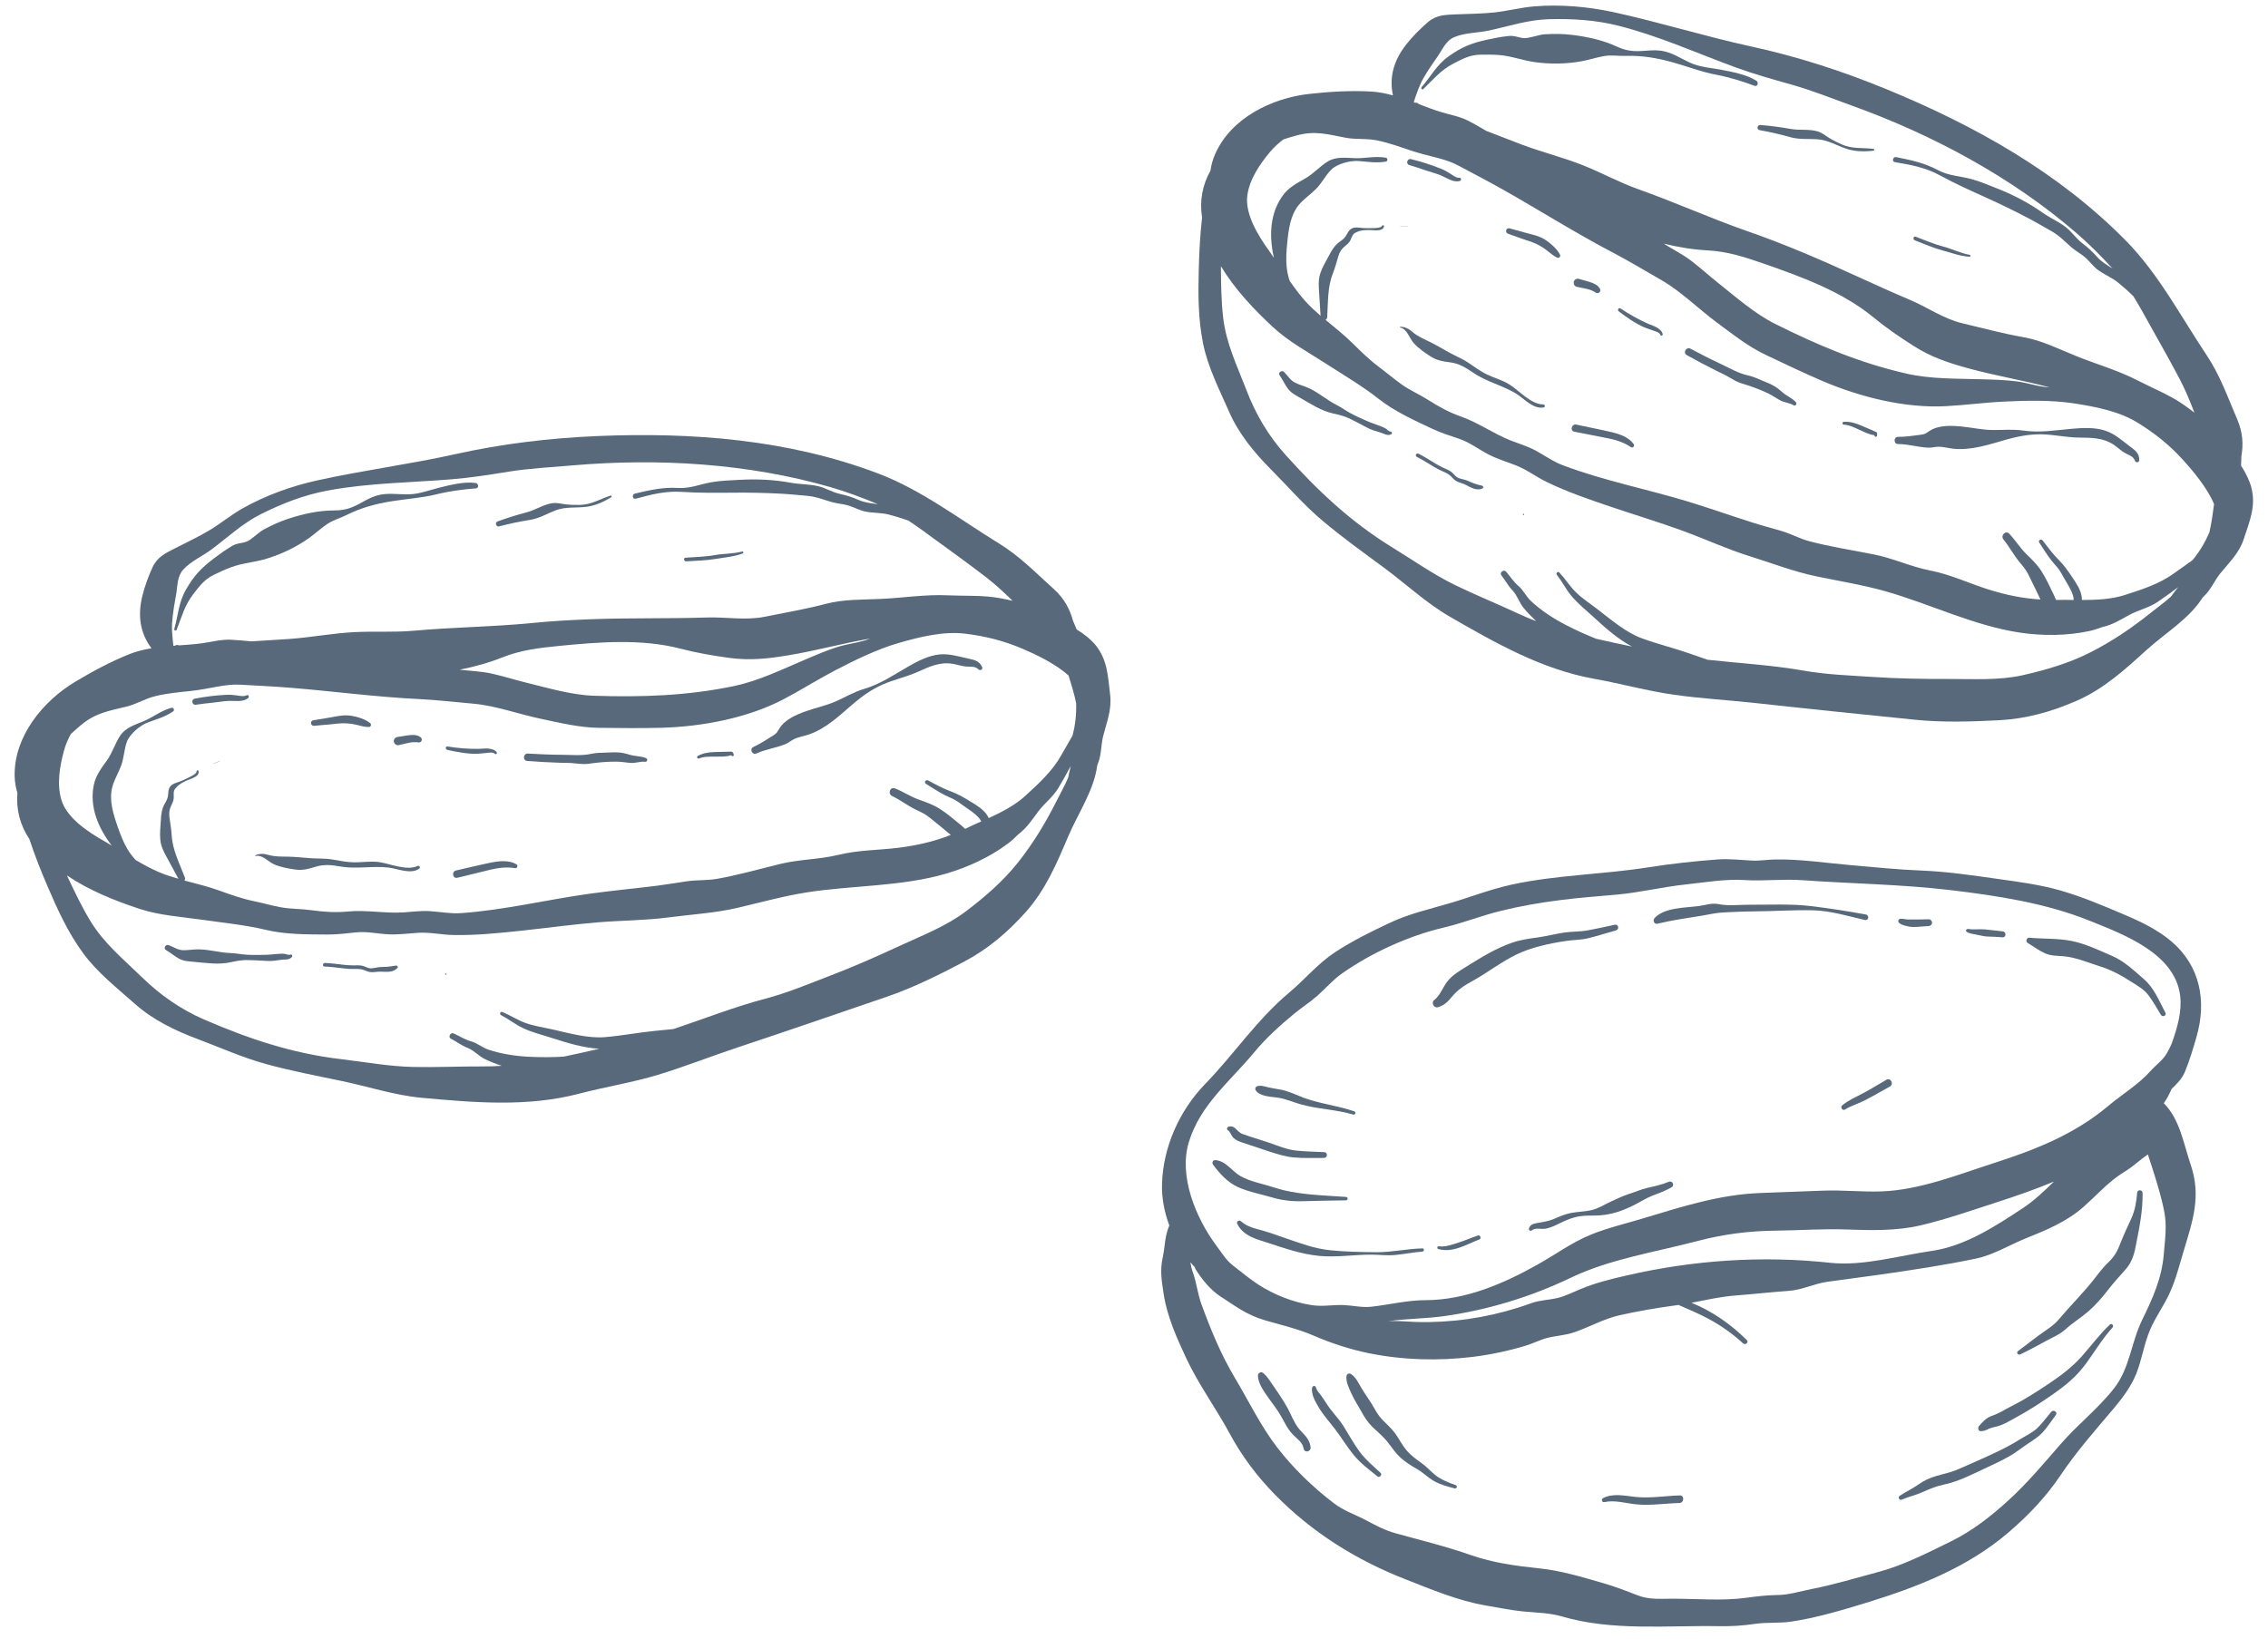
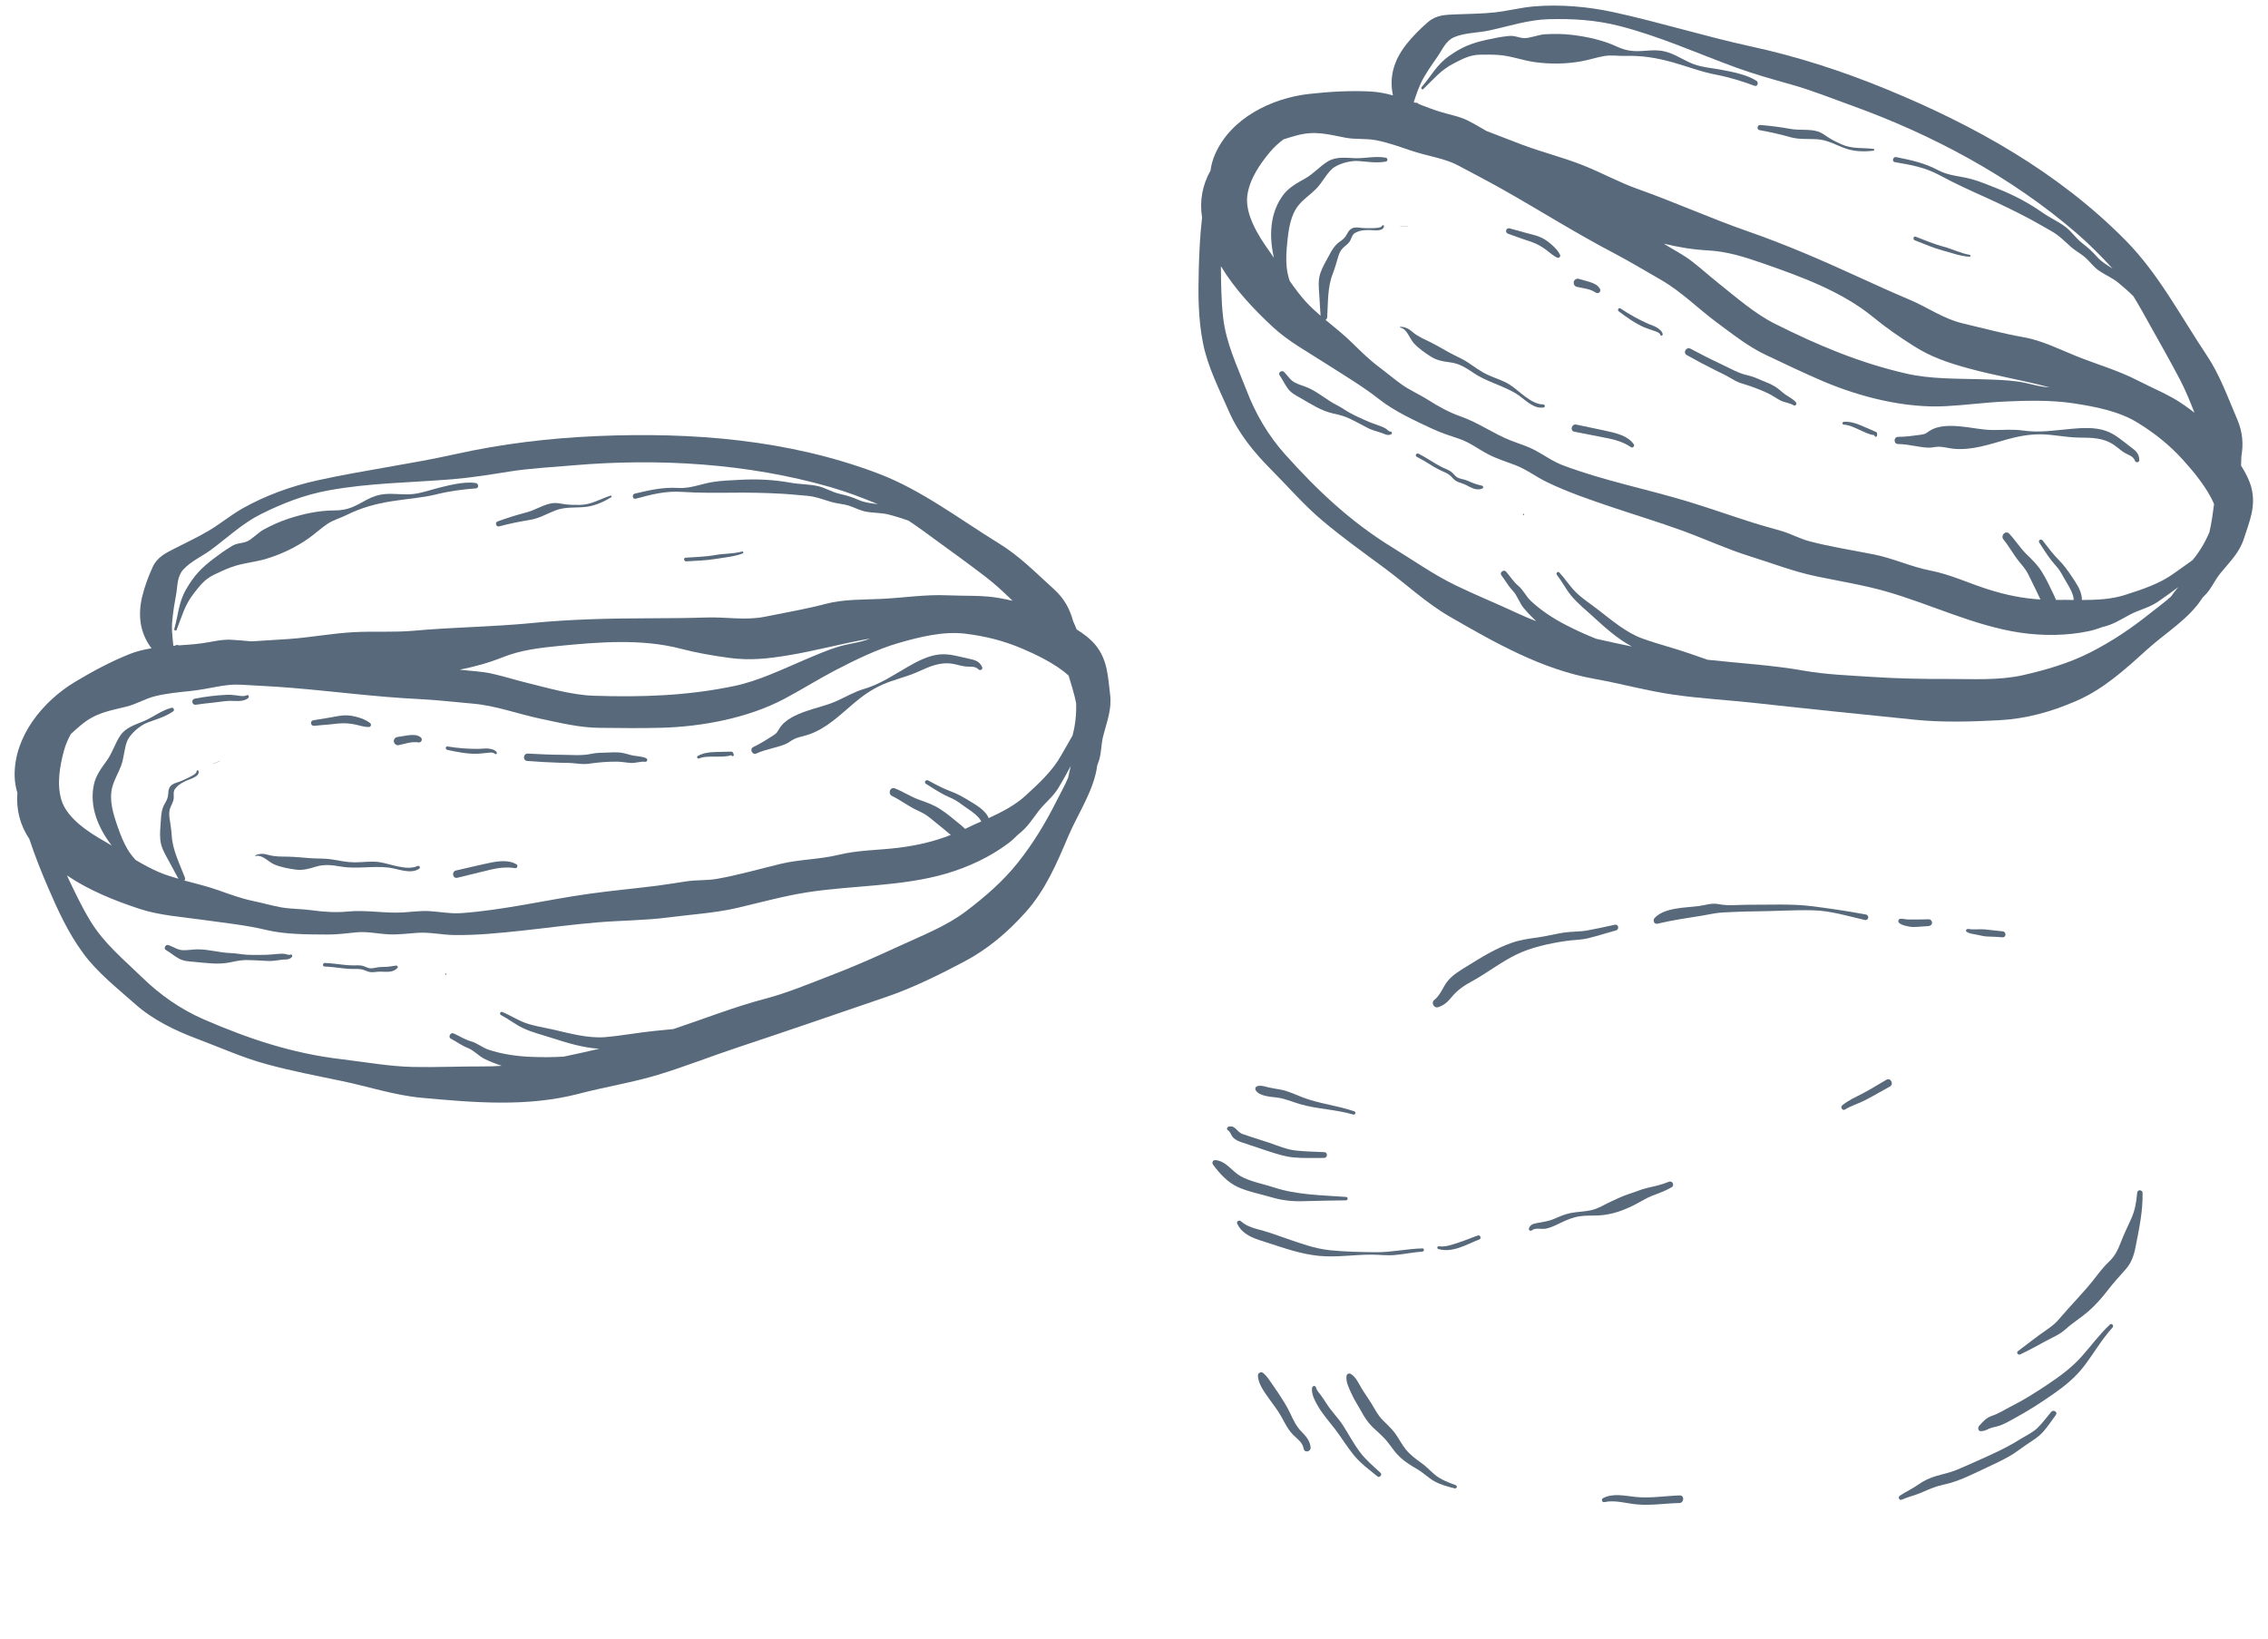
<svg xmlns="http://www.w3.org/2000/svg" width="148" height="107" viewBox="0 0 148 107" fill="none">
-   <path d="M96.973 104.79C95.177 104.488 93.424 103.747 91.731 103.084C88.503 101.823 85.628 100.027 83.193 97.545C82.035 96.363 81.036 95.034 80.251 93.579C79.358 91.921 78.228 90.387 77.427 88.686C76.801 87.357 76.158 85.918 75.936 84.458C75.805 83.582 75.686 82.936 75.873 82.079C76.035 81.337 75.992 80.715 76.301 79.993C76.301 79.989 76.305 79.989 76.305 79.985C75.976 79.101 75.797 78.169 75.829 77.253C75.904 74.858 76.963 72.482 78.641 70.753C80.532 68.806 82.011 66.562 84.117 64.793C85.136 63.941 85.977 62.91 87.087 62.172C88.237 61.411 89.502 60.788 90.751 60.205C91.961 59.642 93.238 59.349 94.507 58.98C95.903 58.575 97.231 58.044 98.659 57.734C101.589 57.1 104.567 57.08 107.514 56.616C109.017 56.378 110.535 56.212 112.05 56.097C112.82 56.037 113.545 56.129 114.307 56.168C114.83 56.196 115.326 56.105 115.845 56.097C117.479 56.065 119.212 56.331 120.842 56.474C122.357 56.604 123.864 56.759 125.382 56.819C127.06 56.886 128.686 57.128 130.347 57.362C131.719 57.556 133.099 57.734 134.436 58.115C135.879 58.532 137.228 59.103 138.604 59.69C139.706 60.157 140.808 60.681 141.724 61.466C143.572 63.056 143.997 65.329 143.35 67.617C143.132 68.382 142.886 69.215 142.581 69.948C142.379 70.436 142.058 70.726 141.709 71.075C141.562 71.412 141.411 71.701 141.201 72.007C142.244 73.041 142.49 74.644 142.954 76.012C143.66 78.094 143.085 79.676 142.482 81.698C142.204 82.626 141.966 83.582 141.55 84.466C141.181 85.251 140.658 85.973 140.313 86.774C139.904 87.714 139.773 88.757 139.385 89.705C139.048 90.522 138.5 91.251 137.933 91.925C136.708 93.377 135.507 94.729 134.448 96.307C133.5 97.715 132.358 98.913 131.069 100.015C128.404 102.307 125.105 103.592 121.794 104.607C120.2 105.095 118.534 105.595 116.88 105.84C116.103 105.955 115.306 105.872 114.521 105.987C113.756 106.102 113.002 106.15 112.225 106.138C108.814 106.074 105.238 106.475 101.93 105.503C101.113 105.265 100.261 105.258 99.42 105.178C98.603 105.103 97.79 104.924 96.973 104.79ZM106.142 83.249C110.492 82.242 115.021 81.94 119.426 82.42C121.572 82.654 123.939 81.948 126.065 81.643C128.23 81.333 130.216 80.033 132.017 78.843C132.735 78.367 133.389 77.749 134.035 77.118C132.822 77.626 131.565 78.062 130.276 78.478C128.658 79.002 127.004 79.581 125.347 79.973C123.784 80.342 122.123 80.306 120.529 80.247C118.978 80.187 117.447 80.306 115.901 80.322C114.14 80.338 112.487 80.548 110.781 80.996C108.049 81.718 105.047 82.17 102.493 83.4C99.9 84.645 97.049 85.513 94.201 85.906C93.008 86.068 91.79 86.064 90.585 86.231C90.839 86.219 91.093 86.211 91.35 86.227C92.004 86.27 92.619 86.302 93.269 86.29C95.546 86.251 97.763 85.842 99.908 85.061C100.475 84.855 101.042 84.855 101.625 84.72C102.125 84.601 102.593 84.367 103.064 84.169C104.084 83.733 105.071 83.495 106.142 83.249ZM79.382 81.31C79.739 81.785 80.009 82.257 80.485 82.618C81.024 83.027 81.54 83.471 82.111 83.84C83.153 84.51 84.367 84.994 85.596 85.184C86.314 85.295 86.992 85.148 87.706 85.18C88.32 85.208 88.872 85.355 89.494 85.287C90.656 85.156 91.85 84.859 93.024 84.859C95.629 84.855 98.088 83.796 100.34 82.535C101.514 81.877 102.577 81.084 103.83 80.576C104.908 80.14 106.039 79.878 107.153 79.541C109.715 78.772 112.189 77.963 114.89 77.864C116.234 77.812 117.574 77.768 118.919 77.713C120.211 77.657 121.504 77.808 122.797 77.76C125.295 77.665 127.782 76.662 130.145 75.901C132.826 75.04 135.384 74.025 137.557 72.197C138.477 71.42 139.555 70.781 140.344 69.893C140.701 69.488 141.122 69.219 141.403 68.739C141.518 68.545 141.613 68.338 141.709 68.128C142.073 67.113 142.395 66.026 142.268 64.984C141.927 62.224 138.588 60.994 136.367 60.098C133.48 58.936 130.316 58.456 127.238 58.091C124.054 57.715 120.822 57.679 117.622 57.449C116.357 57.358 115.136 57.516 113.878 57.441C112.566 57.358 111.305 57.588 110 57.727C108.509 57.885 107.054 58.246 105.555 58.385C104.321 58.5 103.088 58.583 101.859 58.742C100.534 58.908 99.214 59.134 97.917 59.456C96.648 59.769 95.439 60.253 94.174 60.55C91.925 61.078 89.486 62.192 87.591 63.524C86.972 63.956 86.504 64.519 85.941 65.011C85.461 65.428 84.922 65.777 84.43 66.181C83.487 66.962 82.618 67.748 81.833 68.695C80.263 70.591 78.331 72.09 77.582 74.532C76.892 76.761 78.046 79.521 79.382 81.31ZM91.104 100.083C92.75 100.539 94.38 100.935 95.994 101.502C97.421 102.002 98.94 102.208 100.439 102.363C101.879 102.513 103.247 102.934 104.623 103.33C105.392 103.552 106.122 103.834 106.863 104.123C107.597 104.409 108.299 104.349 109.076 104.345C110.698 104.338 112.399 104.504 114.005 104.278C114.668 104.187 115.318 104.112 115.988 104.104C116.769 104.096 117.447 103.862 118.209 103.715C119.696 103.425 121.108 102.989 122.571 102.601C124.197 102.168 125.839 101.328 127.345 100.586C128.729 99.904 129.939 98.952 131.073 97.913C132.318 96.775 133.365 95.522 134.468 94.253C135.57 92.98 136.926 91.933 137.961 90.605C138.984 89.292 139.068 87.623 139.781 86.163C140.467 84.764 141.078 83.419 141.201 81.841C141.28 80.854 141.419 80.013 141.221 79.025C141.074 78.288 140.86 77.562 140.642 76.844C140.491 76.345 140.321 75.849 140.162 75.349C139.647 75.694 139.191 76.147 138.627 76.484C137.62 77.09 136.815 78.022 135.931 78.796C134.84 79.751 133.512 80.294 132.183 80.83C131.152 81.246 130.078 81.904 128.991 82.135C126.866 82.583 124.72 82.9 122.559 83.209C121.445 83.368 120.346 83.503 119.236 83.661C118.363 83.788 117.598 84.193 116.73 84.252C115.568 84.335 114.398 84.466 113.232 84.557C112.268 84.629 111.325 84.851 110.373 85.029C111.729 85.569 112.974 86.453 113.989 87.464C114.14 87.615 113.894 87.817 113.744 87.678C113.062 87.048 112.304 86.516 111.487 86.076C110.853 85.735 110.187 85.458 109.528 85.168C109.481 85.176 109.437 85.184 109.389 85.192C108.128 85.362 106.911 85.569 105.674 85.846C104.643 86.08 103.715 86.62 102.715 86.96C102.144 87.155 101.569 87.175 100.994 87.317C100.515 87.436 100.051 87.682 99.575 87.825C98.437 88.17 97.299 88.412 96.117 88.559C93.864 88.836 91.537 88.773 89.304 88.317C88.106 88.071 86.873 87.67 85.755 87.187C84.708 86.731 83.629 86.489 82.539 86.171C81.357 85.822 80.659 85.275 79.648 84.621C78.998 84.201 78.411 83.483 78.01 82.825C77.986 82.789 77.978 82.753 77.971 82.713C77.871 82.602 77.772 82.499 77.677 82.384C77.717 82.626 77.772 82.86 77.847 83.066C78.089 83.74 78.153 84.446 78.395 85.109C79.009 86.786 79.656 88.372 80.576 89.919C81.48 91.43 82.261 93.067 83.34 94.467C84.395 95.835 85.652 97.049 87.024 98.1C87.69 98.611 88.4 98.833 89.129 99.218C89.796 99.571 90.371 99.884 91.104 100.083Z" fill="#57697A" />
-   <path d="M132.313 61.538C132.69 61.768 133.035 62.034 133.44 62.216C133.824 62.391 134.221 62.379 134.629 62.41C135.462 62.474 136.267 62.835 137.06 63.081C137.849 63.326 138.5 63.707 139.194 64.151C139.566 64.389 139.911 64.583 140.185 64.94C140.498 65.345 140.744 65.805 141.014 66.241C141.121 66.415 141.406 66.285 141.303 66.094C140.911 65.357 140.57 64.488 139.927 63.929C139.285 63.374 138.626 62.736 137.837 62.395C136.969 62.022 136.1 61.597 135.165 61.411C134.272 61.236 133.325 61.284 132.42 61.205C132.25 61.189 132.163 61.447 132.313 61.538Z" fill="#57697A" />
  <path d="M128.852 60.978C129.034 61.014 129.212 61.054 129.395 61.089C129.597 61.133 129.811 61.129 130.017 61.137C130.236 61.145 130.454 61.157 130.672 61.176C130.926 61.2 130.937 60.82 130.692 60.788C130.489 60.76 130.283 60.74 130.081 60.721C129.887 60.701 129.688 60.673 129.494 60.657C129.312 60.645 129.125 60.653 128.943 60.657C128.848 60.661 128.752 60.661 128.661 60.657C128.574 60.653 128.483 60.625 128.396 60.633C128.32 60.637 128.253 60.728 128.316 60.796C128.451 60.919 128.685 60.947 128.852 60.978Z" fill="#57697A" />
  <path d="M124.87 60.503C125.195 60.499 125.52 60.459 125.845 60.443C125.964 60.435 126.072 60.36 126.079 60.233C126.083 60.118 125.988 59.999 125.869 59.999C125.556 59.999 125.243 60.023 124.925 60.015C124.779 60.011 124.632 60.015 124.481 60.011C124.323 60.007 124.152 59.948 123.994 59.971C123.883 59.987 123.839 60.138 123.91 60.217C124.021 60.34 124.216 60.388 124.37 60.431C124.537 60.475 124.699 60.503 124.87 60.503Z" fill="#57697A" />
  <path d="M111.078 59.761C111.566 59.682 111.99 59.571 112.486 59.551C113.136 59.523 113.787 59.488 114.437 59.484C115.718 59.476 117.011 59.385 118.292 59.412C119.449 59.44 120.56 59.785 121.682 60.043C121.94 60.102 122.011 59.737 121.749 59.686C120.596 59.472 119.465 59.301 118.307 59.154C116.927 58.976 115.492 59.059 114.104 59.051C113.469 59.047 112.807 59.139 112.181 59.016C111.673 58.916 111.348 59.071 110.84 59.139C109.968 59.25 108.612 59.23 107.973 59.916C107.838 60.063 107.934 60.34 108.16 60.289C109.127 60.055 110.095 59.92 111.078 59.761Z" fill="#57697A" />
  <path d="M94.74 65.063C95.081 64.642 95.537 64.325 96.009 64.071C97.008 63.528 97.909 62.814 98.932 62.311C99.907 61.831 101.085 61.581 102.156 61.419C102.651 61.343 103.151 61.355 103.639 61.236C104.249 61.085 104.852 60.895 105.455 60.724C105.685 60.657 105.618 60.304 105.376 60.356C104.789 60.483 104.198 60.617 103.607 60.724C103.092 60.82 102.556 60.792 102.037 60.871C101.47 60.959 100.918 61.105 100.351 61.184C99.768 61.264 99.217 61.339 98.658 61.533C97.599 61.898 96.651 62.493 95.704 63.08C95.244 63.366 94.764 63.643 94.431 64.079C94.153 64.444 93.963 64.995 93.59 65.269C93.372 65.432 93.57 65.812 93.828 65.741C94.237 65.622 94.482 65.38 94.74 65.063Z" fill="#57697A" />
  <path d="M99.772 80.176C99.737 80.287 99.872 80.378 99.963 80.303C100.177 80.116 100.585 80.239 100.843 80.196C101.2 80.136 101.537 79.958 101.858 79.803C102.255 79.613 102.651 79.45 103.088 79.383C103.528 79.315 103.976 79.355 104.416 79.323C105.257 79.26 105.998 78.982 106.74 78.597C107.109 78.407 107.446 78.185 107.838 78.034C108.263 77.876 108.679 77.721 109.076 77.495C109.302 77.364 109.135 77.031 108.893 77.134C108.449 77.321 107.985 77.42 107.517 77.527C107.101 77.622 106.716 77.796 106.312 77.923C105.915 78.046 105.538 78.237 105.158 78.407C104.71 78.609 104.293 78.891 103.805 78.994C103.373 79.085 102.929 79.089 102.497 79.172C102.104 79.248 101.759 79.406 101.398 79.561C101.03 79.716 100.685 79.751 100.296 79.827C100.066 79.867 99.848 79.93 99.772 80.176Z" fill="#57697A" />
  <path d="M93.887 81.342C93.784 81.326 93.756 81.492 93.856 81.52C94.791 81.794 95.7 81.219 96.54 80.894C96.683 80.838 96.6 80.588 96.449 80.636C96.029 80.779 95.624 80.957 95.204 81.092C94.779 81.227 94.335 81.405 93.887 81.342Z" fill="#57697A" />
  <path d="M86.068 81.968C87.206 82.079 88.336 81.888 89.478 81.888C89.997 81.888 90.509 81.96 91.032 81.912C91.627 81.857 92.214 81.734 92.813 81.69C92.944 81.682 92.96 81.48 92.825 81.48C91.826 81.504 90.826 81.734 89.831 81.73C88.84 81.722 87.805 81.702 86.813 81.603C85.766 81.496 84.822 81.135 83.839 80.798C83.383 80.643 82.927 80.469 82.463 80.338C81.936 80.187 81.404 80.092 80.984 79.711C80.865 79.604 80.659 79.711 80.738 79.878C81.126 80.679 82.011 80.881 82.788 81.135C83.863 81.484 84.93 81.857 86.068 81.968Z" fill="#57697A" />
  <path d="M85.049 78.399C85.977 78.368 86.9 78.36 87.828 78.344C87.971 78.34 87.983 78.133 87.84 78.122C86.25 78.003 84.636 77.999 83.113 77.495C82.412 77.265 81.61 77.13 80.96 76.769C80.393 76.452 79.993 75.758 79.299 75.719C79.136 75.711 79.073 75.893 79.156 76.012C79.568 76.579 80.127 77.186 80.774 77.475C81.468 77.788 82.249 77.931 82.975 78.145C83.653 78.348 84.343 78.423 85.049 78.399Z" fill="#57697A" />
  <path d="M86.397 75.576C86.639 75.576 86.663 75.211 86.417 75.199C85.806 75.167 85.188 75.159 84.581 75.096C83.958 75.029 83.387 74.779 82.8 74.577C82.237 74.386 81.662 74.22 81.103 74.021C80.865 73.938 80.778 73.795 80.603 73.637C80.477 73.522 80.338 73.494 80.175 73.534C80.072 73.557 80.028 73.712 80.128 73.768C80.282 73.855 80.338 74.109 80.469 74.243C80.639 74.418 80.849 74.497 81.075 74.573C81.65 74.763 82.221 74.961 82.796 75.148C83.332 75.318 83.871 75.497 84.434 75.544C85.088 75.604 85.747 75.572 86.397 75.576Z" fill="#57697A" />
  <path d="M84.882 72.078C86.004 72.395 87.182 72.411 88.304 72.744C88.439 72.784 88.51 72.582 88.375 72.534C87.281 72.157 86.115 72.042 85.032 71.634C84.549 71.451 84.085 71.213 83.569 71.118C83.319 71.071 83.066 71.035 82.816 70.98C82.578 70.928 82.288 70.813 82.05 70.892C81.919 70.936 81.876 71.067 81.955 71.182C82.217 71.558 82.951 71.586 83.363 71.638C83.886 71.709 84.37 71.935 84.882 72.078Z" fill="#57697A" />
  <path d="M133.515 87.52C133.983 87.266 134.403 87.108 134.8 86.747C135.256 86.334 135.787 86.013 136.255 85.609C136.747 85.18 137.155 84.716 137.552 84.201C137.921 83.721 138.313 83.297 138.714 82.844C139.091 82.416 139.253 81.932 139.36 81.377C139.59 80.192 139.836 79.081 139.816 77.868C139.812 77.642 139.483 77.622 139.463 77.848C139.412 78.443 139.325 78.986 139.079 79.533C138.841 80.065 138.587 80.576 138.381 81.12C138.179 81.647 137.992 82 137.584 82.388C137.183 82.769 136.874 83.213 136.525 83.646C135.839 84.494 135.07 85.26 134.368 86.092C133.995 86.536 133.567 86.774 133.107 87.111C132.623 87.46 132.159 87.837 131.679 88.19C131.556 88.281 131.695 88.464 131.822 88.404C132.401 88.131 132.956 87.825 133.515 87.52Z" fill="#57697A" />
  <path d="M129.68 93.302C129.898 93.191 130.06 93.163 130.298 93.103C130.719 93 131.076 92.774 131.452 92.572C132.313 92.108 133.122 91.588 133.927 91.029C134.736 90.466 135.45 89.895 136.044 89.102C136.655 88.289 137.163 87.405 137.853 86.647C137.964 86.525 137.805 86.334 137.682 86.453C137.004 87.088 136.465 87.833 135.85 88.523C135.188 89.269 134.419 89.832 133.594 90.379C132.828 90.887 132.063 91.378 131.238 91.791C130.83 91.993 130.449 92.251 130.017 92.397C129.593 92.544 129.442 92.743 129.148 93.068C129.049 93.179 129.077 93.421 129.267 93.409C129.426 93.405 129.541 93.373 129.68 93.302Z" fill="#57697A" />
  <path d="M125.394 97.414C125.882 97.2 126.298 97.013 126.825 96.902C127.825 96.692 128.753 96.2 129.673 95.772C130.157 95.546 130.64 95.32 131.104 95.058C131.509 94.832 131.866 94.539 132.25 94.281C132.647 94.011 133.024 93.801 133.345 93.432C133.642 93.095 133.884 92.711 134.154 92.354C134.301 92.163 133.999 91.977 133.852 92.152C133.551 92.504 133.277 92.893 132.94 93.214C132.599 93.535 132.171 93.714 131.778 93.964C130.926 94.503 130.01 94.908 129.09 95.32C128.63 95.53 128.166 95.732 127.698 95.931C127.258 96.117 126.806 96.2 126.354 96.335C125.941 96.454 125.557 96.629 125.204 96.879C124.811 97.16 124.379 97.354 123.978 97.62C123.828 97.719 123.935 97.953 124.105 97.878C124.525 97.691 124.974 97.596 125.394 97.414Z" fill="#57697A" />
  <path d="M106.735 97.703C106.049 97.632 105.248 97.438 104.606 97.783C104.471 97.854 104.539 98.076 104.697 98.04C105.371 97.886 106.117 98.124 106.791 98.187C107.723 98.278 108.655 98.12 109.587 98.1C109.904 98.092 109.932 97.596 109.614 97.604C108.655 97.632 107.695 97.802 106.735 97.703Z" fill="#57697A" />
  <path d="M89.569 93.143C89.922 93.484 90.294 93.782 90.596 94.178C90.85 94.515 91.084 94.86 91.397 95.142C91.726 95.439 92.099 95.669 92.484 95.891C92.872 96.117 93.189 96.442 93.578 96.665C93.994 96.906 94.462 97.022 94.922 97.144C95.061 97.18 95.129 96.986 94.994 96.934C94.51 96.752 94.018 96.577 93.618 96.24C93.324 95.994 93.074 95.709 92.757 95.487C92.388 95.225 92.023 94.955 91.734 94.599C91.476 94.281 91.298 93.912 91.06 93.579C90.818 93.242 90.509 92.973 90.219 92.675C89.906 92.358 89.731 91.997 89.505 91.62C89.295 91.279 89.057 90.958 88.851 90.613C88.665 90.304 88.47 89.852 88.141 89.673C88.018 89.606 87.887 89.673 87.868 89.812C87.812 90.181 88.034 90.617 88.185 90.946C88.367 91.355 88.613 91.728 88.831 92.116C89.037 92.497 89.26 92.846 89.569 93.143Z" fill="#57697A" />
  <path d="M90.089 96.129C89.625 95.697 89.129 95.293 88.745 94.777C88.332 94.226 88.015 93.623 87.646 93.044C87.325 92.541 86.885 92.124 86.568 91.617C86.453 91.434 86.33 91.26 86.211 91.085C86.096 90.923 85.921 90.76 85.878 90.562C85.842 90.411 85.64 90.439 85.62 90.582C85.56 90.998 85.822 91.458 86.02 91.799C86.334 92.338 86.742 92.787 87.123 93.282C87.547 93.837 87.904 94.44 88.352 94.983C88.792 95.519 89.352 95.923 89.887 96.363C90.022 96.474 90.22 96.248 90.089 96.129Z" fill="#57697A" />
  <path d="M85.524 94.456C85.472 94.023 85.234 93.75 84.941 93.452C84.596 93.107 84.406 92.699 84.203 92.263C83.985 91.795 83.708 91.37 83.426 90.938C83.283 90.72 83.133 90.514 82.986 90.296C82.827 90.058 82.669 89.824 82.459 89.633C82.292 89.487 82.07 89.598 82.086 89.82C82.125 90.327 82.466 90.795 82.752 91.204C83.045 91.628 83.371 92.021 83.62 92.473C83.847 92.889 84.057 93.317 84.394 93.658C84.679 93.944 84.996 94.13 85.072 94.551C85.119 94.852 85.56 94.753 85.524 94.456Z" fill="#57697A" />
  <path d="M121.603 71.34C121.124 71.594 120.632 71.796 120.211 72.149C120.073 72.264 120.231 72.518 120.39 72.419C120.608 72.284 120.846 72.181 121.084 72.086C121.338 71.987 121.587 71.872 121.829 71.745C122.337 71.483 122.825 71.186 123.324 70.916C123.606 70.765 123.38 70.317 123.102 70.472C122.603 70.757 122.115 71.067 121.603 71.34Z" fill="#57697A" />
  <path d="M146.915 31.824C147.232 33.053 146.788 34.037 146.423 35.167C146.126 36.095 145.488 36.682 144.885 37.427C144.484 37.923 144.294 38.466 143.826 38.91C143.794 38.942 143.763 38.974 143.731 39.005C142.854 40.401 141.284 41.321 140.083 42.416C138.647 43.717 137.271 44.978 135.475 45.755C133.861 46.457 132.215 46.917 130.45 47.008C128.662 47.103 126.746 47.159 124.966 46.976C121.516 46.623 118.082 46.278 114.632 45.894C112.831 45.695 111.043 45.6 109.243 45.346C107.502 45.1 105.796 44.621 104.067 44.311C100.621 43.701 97.584 41.964 94.606 40.247C93.067 39.358 91.754 38.117 90.327 37.062C88.975 36.063 87.622 35.096 86.334 34.013C85.076 32.958 84.053 31.756 82.903 30.602C81.841 29.536 80.817 28.279 80.211 26.887C79.576 25.435 78.819 23.972 78.506 22.41C78.18 20.788 78.184 19.198 78.228 17.548C78.256 16.43 78.315 15.311 78.442 14.201C78.268 13.099 78.466 12.072 78.993 11.132C79.041 10.779 79.132 10.418 79.299 10.049C80.334 7.702 82.991 6.401 85.429 6.131C86.738 5.984 88.138 5.901 89.451 5.973C89.942 6 90.422 6.095 90.898 6.226C90.648 5.064 90.93 3.974 91.751 2.919C92.159 2.396 92.682 1.872 93.186 1.44C93.749 0.96 94.34 0.968 95.046 0.936C95.886 0.901 96.7 0.901 97.544 0.809C98.405 0.714 99.249 0.488 100.114 0.417C101.827 0.274 103.627 0.433 105.305 0.797C108.307 1.452 111.225 2.368 114.223 3.022C117.277 3.684 120.219 4.636 123.11 5.826C128.86 8.189 134.332 11.247 138.726 15.708C140.864 17.881 142.299 20.641 143.985 23.163C144.873 24.492 145.365 25.911 145.991 27.367C146.372 28.259 146.392 29.016 146.261 29.802C146.261 29.996 146.249 30.194 146.241 30.388C146.534 30.852 146.788 31.336 146.915 31.824ZM135.32 39.16C135.316 39.081 135.308 38.998 135.288 38.918C135.173 38.49 134.907 38.113 134.693 37.733C134.582 37.534 134.475 37.332 134.34 37.15C134.202 36.959 134.031 36.793 133.884 36.602C133.587 36.222 133.329 35.813 133.071 35.409C132.98 35.262 133.198 35.147 133.297 35.278C133.627 35.71 133.952 36.15 134.336 36.535C134.685 36.884 134.943 37.253 135.217 37.661C135.494 38.074 135.772 38.47 135.847 38.97C135.855 39.033 135.851 39.097 135.855 39.16C136.815 39.16 137.779 39.113 138.631 38.843C139.753 38.482 140.911 38.117 141.867 37.419C142.271 37.126 142.688 36.848 143.076 36.559C143.529 36.019 143.893 35.401 144.175 34.742C144.318 34.136 144.401 33.505 144.48 32.903C144.044 31.836 143.037 30.658 142.446 30.008C141.562 29.036 140.63 28.295 139.515 27.601C138.278 26.831 136.712 26.538 135.28 26.32C133.869 26.106 132.239 26.141 130.815 26.209C129.53 26.268 128.253 26.443 126.972 26.51C124.312 26.653 121.381 25.915 118.938 24.872C117.689 24.337 116.456 23.746 115.227 23.163C114.069 22.616 113.061 21.807 112.03 21.046C110.825 20.153 109.714 19.031 108.422 18.285C107.379 17.687 106.367 17.072 105.301 16.513C102.85 15.232 100.502 13.745 98.103 12.389C97.136 11.841 96.129 11.322 95.153 10.799C94.233 10.311 93.261 10.232 91.988 9.799C91.263 9.553 90.533 9.292 89.776 9.149C89.121 9.026 88.467 9.113 87.813 8.99C86.611 8.76 85.798 8.51 84.585 8.848C84.287 8.931 84.014 9.01 83.756 9.097C83.443 9.327 83.149 9.593 82.88 9.914C82.217 10.707 81.547 11.679 81.397 12.742C81.222 13.979 82.13 15.415 82.804 16.354C82.915 16.509 83.022 16.668 83.129 16.826C82.804 15.399 82.864 13.896 83.736 12.726C84.105 12.23 84.648 11.945 85.176 11.647C85.719 11.338 86.115 10.866 86.639 10.541C87.174 10.212 87.801 10.299 88.396 10.323C89.09 10.351 89.74 10.164 90.442 10.295C90.565 10.319 90.565 10.525 90.442 10.545C89.823 10.656 89.256 10.557 88.638 10.509C88.11 10.47 87.254 10.691 86.873 11.072C86.5 11.445 86.262 11.941 85.885 12.325C85.529 12.69 85.092 12.972 84.763 13.364C84.196 14.042 84.081 15.014 83.998 15.867C83.946 16.386 83.911 16.902 83.962 17.421C83.99 17.73 84.061 18.032 84.156 18.329C84.49 18.809 84.839 19.281 85.231 19.713C85.521 20.03 85.846 20.324 86.175 20.609C86.143 20.13 86.115 19.65 86.084 19.17C86.052 18.702 86.012 18.258 86.167 17.81C86.31 17.397 86.532 17.044 86.734 16.66C86.909 16.327 87.099 16.009 87.412 15.787C87.622 15.637 87.761 15.537 87.884 15.3C87.948 15.177 88.019 15.054 88.13 14.966C88.3 14.835 88.491 14.835 88.697 14.859C88.971 14.895 89.268 14.899 89.546 14.891C89.672 14.887 90.125 14.891 90.188 14.74C90.22 14.665 90.331 14.693 90.315 14.776C90.248 15.145 89.605 15.01 89.359 15.014C89.074 15.018 88.828 15.018 88.562 15.137C88.459 15.184 88.372 15.216 88.304 15.307C88.201 15.442 88.17 15.621 88.074 15.763C87.959 15.93 87.793 16.033 87.65 16.172C87.496 16.323 87.396 16.509 87.337 16.715C87.218 17.108 87.119 17.488 86.968 17.873C86.619 18.757 86.667 19.769 86.607 20.709C86.603 20.796 86.552 20.843 86.496 20.875C87.091 21.371 87.706 21.851 88.249 22.39C88.804 22.937 89.395 23.516 90.022 23.98C90.505 24.341 90.997 24.761 91.485 25.106C92.012 25.479 92.659 25.757 93.214 26.113C93.856 26.526 94.578 26.922 95.296 27.172C96.473 27.581 97.449 28.306 98.603 28.759C99.134 28.965 99.686 29.127 100.189 29.397C100.804 29.726 101.327 30.119 101.99 30.369C104.642 31.372 107.446 31.915 110.151 32.736C111.574 33.168 112.962 33.664 114.382 34.112C115.004 34.31 115.635 34.473 116.262 34.659C116.88 34.842 117.451 35.163 118.066 35.325C119.43 35.686 120.873 35.908 122.257 36.182C123.53 36.432 124.708 36.995 125.961 37.237C127.262 37.487 128.471 38.066 129.732 38.466C130.886 38.831 131.985 39.057 133.151 39.128C132.972 38.756 132.806 38.383 132.615 38.014C132.489 37.768 132.381 37.511 132.235 37.273C132.1 37.054 131.933 36.868 131.771 36.67C131.394 36.206 131.116 35.674 130.74 35.214C130.526 34.953 130.875 34.584 131.116 34.838C131.513 35.25 131.814 35.754 132.223 36.154C132.596 36.519 132.945 36.852 133.226 37.296C133.535 37.784 133.781 38.323 134.031 38.843C134.079 38.946 134.122 39.049 134.166 39.156C134.543 39.148 134.927 39.152 135.32 39.16ZM110.381 17.036C110.964 17.485 111.515 17.984 112.09 18.444C113.232 19.352 114.493 20.463 115.802 21.121C118.597 22.525 121.349 23.687 124.403 24.384C125.977 24.745 127.662 24.706 129.276 24.753C130.07 24.777 130.875 24.793 131.664 24.9C132.37 24.999 133.028 25.249 133.742 25.281C131.993 24.813 130.204 24.523 128.444 24.04C127.131 23.679 126.029 23.314 124.871 22.576C123.951 21.993 123.082 21.395 122.242 20.704C120.211 19.035 117.566 18.067 115.108 17.211C113.926 16.799 112.744 16.414 111.487 16.346C110.46 16.291 109.536 16.136 108.568 15.902C109.171 16.287 109.814 16.6 110.381 17.036ZM92.254 6.67C92.29 6.682 92.322 6.694 92.357 6.71C92.365 6.71 92.369 6.71 92.377 6.706C92.476 6.694 92.544 6.734 92.587 6.797C93.055 6.976 93.523 7.154 93.995 7.301C94.621 7.495 95.232 7.587 95.815 7.884C96.22 8.09 96.6 8.32 96.993 8.546C97.754 8.84 98.516 9.137 99.281 9.427C100.617 9.934 102.021 10.275 103.346 10.806C104.543 11.286 105.697 11.921 106.899 12.345C109.334 13.21 111.646 14.261 114.084 15.109C116.495 15.946 118.863 16.973 121.183 18.036C122.333 18.563 123.479 19.083 124.641 19.574C125.807 20.07 126.846 20.82 128.091 21.109C129.395 21.414 130.708 21.775 132.025 22.005C133.23 22.215 134.336 22.774 135.471 23.235C136.795 23.77 138.215 24.17 139.488 24.829C140.491 25.348 141.597 25.78 142.521 26.435C142.751 26.597 142.977 26.764 143.199 26.934C142.914 26.201 142.62 25.475 142.256 24.777C141.641 23.607 140.991 22.457 140.344 21.303C139.971 20.633 139.611 19.971 139.214 19.332C138.909 19.027 138.588 18.75 138.254 18.472C137.846 18.131 137.382 17.952 136.954 17.655C136.636 17.433 136.406 17.116 136.129 16.854C135.835 16.58 135.475 16.402 135.173 16.14C134.705 15.732 134.384 15.371 133.813 15.054C133.353 14.8 132.901 14.526 132.437 14.28C131.477 13.773 130.51 13.305 129.518 12.857C128.539 12.416 127.543 11.964 126.604 11.453C125.624 10.921 124.732 10.767 123.649 10.581C123.435 10.545 123.526 10.208 123.741 10.255C124.748 10.461 125.573 10.628 126.481 11.112C127.167 11.477 127.892 11.485 128.626 11.683C129.217 11.841 129.78 12.087 130.347 12.309C131.402 12.726 132.362 13.229 133.294 13.884C133.773 14.221 134.348 14.467 134.808 14.828C135.209 15.141 135.471 15.557 135.875 15.87C136.232 16.144 136.521 16.398 136.819 16.739C137.124 17.088 137.481 17.29 137.854 17.524C137.112 16.719 136.331 15.926 135.506 15.216C131.267 11.552 126.104 8.788 120.846 6.893C119.521 6.417 118.244 5.897 116.884 5.516C115.687 5.179 114.469 4.838 113.303 4.414C110.741 3.478 108.303 2.364 105.654 1.69C104.131 1.301 102.608 1.21 101.038 1.254C99.709 1.293 98.46 1.714 97.171 1.991C96.45 2.146 95.585 2.134 94.911 2.419C94.34 2.657 94.146 3.213 93.797 3.708C93.487 4.148 93.194 4.577 92.92 5.041C92.615 5.564 92.445 6.103 92.254 6.67ZM136.355 42.606C137.794 41.88 139.071 41.02 140.324 40.017C140.773 39.66 141.244 39.319 141.673 38.934C141.804 38.756 141.93 38.577 142.073 38.407C142.101 38.375 142.121 38.347 142.149 38.316C141.704 38.649 141.252 38.978 140.796 39.287C140.217 39.676 139.583 39.799 138.98 40.12C138.342 40.461 137.905 40.762 137.172 40.933C137.168 40.933 137.164 40.933 137.16 40.937C136.882 41.04 136.605 41.131 136.319 41.191C134.876 41.5 133.301 41.508 131.842 41.294C128.824 40.849 125.969 39.426 123.058 38.597C121.583 38.177 120.037 37.931 118.53 37.617C117.043 37.308 115.639 36.757 114.184 36.305C112.708 35.845 111.281 35.183 109.825 34.651C108.291 34.092 106.716 33.616 105.166 33.093C103.746 32.613 102.311 32.125 100.955 31.471C100.237 31.126 99.614 30.634 98.869 30.353C98.286 30.131 97.691 29.948 97.136 29.663C96.493 29.33 95.918 28.878 95.228 28.643C94.626 28.441 94.046 28.259 93.472 27.989C92.302 27.442 91.005 26.851 89.998 26.058C88.927 25.213 87.634 24.448 86.476 23.703C85.334 22.965 84.073 22.283 83.074 21.355C81.825 20.197 80.576 18.876 79.671 17.373C79.679 18.492 79.691 19.614 79.814 20.701C80.008 22.418 80.73 23.881 81.341 25.471C81.932 27.014 82.757 28.425 83.863 29.659C85.985 32.03 88.158 34.076 90.89 35.75C92.234 36.575 93.547 37.502 94.966 38.193C96.311 38.847 97.711 39.41 99.071 40.048C99.456 40.227 99.848 40.393 100.245 40.544C99.959 40.275 99.686 39.993 99.432 39.688C99.138 39.335 99.023 38.879 98.71 38.545C98.413 38.236 98.23 37.879 97.969 37.542C97.834 37.364 98.131 37.142 98.274 37.304C98.555 37.629 98.758 37.967 99.087 38.244C99.416 38.522 99.582 38.926 99.896 39.22C100.566 39.85 101.367 40.37 102.18 40.79C102.834 41.127 103.488 41.428 104.167 41.694C104.944 41.873 105.721 42.039 106.494 42.198C105.57 41.71 104.726 40.953 103.972 40.259C103.492 39.815 102.957 39.394 102.537 38.886C102.184 38.458 101.938 37.959 101.597 37.522C101.51 37.415 101.652 37.261 101.752 37.364C102.128 37.76 102.418 38.232 102.802 38.621C103.235 39.057 103.774 39.398 104.258 39.775C105.134 40.449 106.106 41.286 107.153 41.666C108.18 42.039 109.246 42.301 110.281 42.662C110.654 42.793 111.039 42.927 111.431 43.062C113.529 43.292 115.639 43.407 117.725 43.776C119.188 44.034 120.739 44.085 122.218 44.184C123.84 44.292 125.505 44.319 127.131 44.315C128.737 44.311 130.403 44.422 131.981 44.073C133.484 43.732 134.979 43.3 136.355 42.606Z" fill="#57697A" />
-   <path d="M91.968 10.775C92.313 10.878 92.658 10.985 92.999 11.108C93.329 11.223 93.674 11.306 93.999 11.437C94.379 11.588 94.835 11.941 95.268 11.81C95.375 11.778 95.363 11.596 95.24 11.604C95.03 11.62 94.832 11.457 94.665 11.35C94.471 11.223 94.264 11.108 94.05 11.021C93.404 10.759 92.754 10.553 92.075 10.386C91.826 10.323 91.719 10.704 91.968 10.775Z" fill="#57697A" />
  <path d="M91.861 14.752C91.699 14.752 91.54 14.752 91.377 14.752C91.37 14.752 91.37 14.764 91.377 14.764C91.54 14.764 91.699 14.764 91.861 14.764C91.869 14.768 91.869 14.752 91.861 14.752Z" fill="#57697A" />
  <path d="M101.244 15.958C101.014 15.759 100.761 15.577 100.475 15.462C100.174 15.339 99.848 15.276 99.535 15.188C99.19 15.093 98.849 14.994 98.504 14.903C98.274 14.844 98.187 15.181 98.409 15.256C98.718 15.363 99.028 15.474 99.333 15.585C99.63 15.692 99.948 15.775 100.233 15.91C100.475 16.025 100.701 16.16 100.915 16.323C101.137 16.493 101.351 16.688 101.601 16.81C101.732 16.874 101.863 16.747 101.796 16.616C101.665 16.366 101.458 16.144 101.244 15.958Z" fill="#57697A" />
  <path d="M102.886 18.718C103.108 18.773 103.334 18.801 103.556 18.857C103.616 18.873 103.675 18.888 103.735 18.908C103.763 18.916 103.79 18.928 103.814 18.936C103.826 18.94 103.846 18.948 103.858 18.952C103.957 18.995 104.06 19.043 104.147 19.107C104.215 19.158 104.322 19.13 104.377 19.079C104.437 19.019 104.449 18.92 104.405 18.849C104.334 18.73 104.238 18.631 104.116 18.563C103.993 18.492 103.854 18.44 103.719 18.397C103.493 18.321 103.255 18.278 103.029 18.202C102.894 18.159 102.732 18.25 102.7 18.389C102.668 18.524 102.739 18.682 102.886 18.718Z" fill="#57697A" />
  <path d="M108.148 21.395C107.965 21.276 107.751 21.22 107.553 21.133C106.918 20.851 106.319 20.514 105.744 20.13C105.625 20.05 105.522 20.237 105.633 20.32C106.149 20.709 106.7 21.105 107.295 21.363C107.481 21.442 107.672 21.498 107.862 21.569C108.013 21.625 108.286 21.68 108.35 21.855C108.385 21.95 108.512 21.91 108.5 21.815C108.473 21.625 108.294 21.494 108.148 21.395Z" fill="#57697A" />
  <path d="M116.503 25.749C116.269 25.586 116.071 25.372 115.825 25.225C115.559 25.067 115.27 24.951 114.984 24.837C114.691 24.714 114.393 24.571 114.084 24.507C113.45 24.373 112.89 24.035 112.304 23.762C111.629 23.449 110.971 23.108 110.313 22.759C110.039 22.612 109.797 23.024 110.071 23.175C110.701 23.528 111.336 23.869 111.978 24.186C112.268 24.329 112.557 24.46 112.835 24.622C113.097 24.777 113.354 24.936 113.648 25.023C114.231 25.197 114.822 25.408 115.369 25.669C115.646 25.8 115.888 25.979 116.158 26.125C116.44 26.276 116.765 26.284 117.042 26.451C117.165 26.526 117.284 26.359 117.193 26.256C116.999 26.03 116.741 25.915 116.503 25.749Z" fill="#57697A" />
  <path d="M121.393 27.751C121.06 27.604 120.687 27.505 120.319 27.533C120.204 27.541 120.2 27.707 120.319 27.715C120.684 27.735 121.009 27.906 121.334 28.052C121.647 28.191 121.964 28.366 122.305 28.401C122.317 28.429 122.329 28.457 122.353 28.485C122.393 28.532 122.468 28.505 122.484 28.449C122.496 28.398 122.496 28.35 122.492 28.298C122.492 28.263 122.472 28.219 122.436 28.199C122.099 28.041 121.742 27.902 121.393 27.751Z" fill="#57697A" />
  <path d="M135.641 28.56C136.478 28.572 137.232 28.552 137.957 29.044C138.195 29.207 138.401 29.409 138.647 29.556C138.889 29.702 139.21 29.762 139.318 30.071C139.369 30.218 139.599 30.202 139.599 30.032C139.603 29.619 139.373 29.421 139.06 29.191C138.524 28.794 138.037 28.326 137.39 28.112C136.712 27.882 135.915 27.922 135.213 27.985C134.119 28.081 133.115 28.259 132.013 28.1C131.315 28.001 130.704 28.076 130.006 28.065C129.32 28.057 128.662 27.898 127.976 27.835C127.31 27.771 126.497 27.743 125.914 28.124C125.676 28.279 125.656 28.334 125.347 28.374C124.855 28.441 124.356 28.513 123.86 28.513C123.558 28.513 123.558 28.981 123.86 28.981C124.53 28.981 125.176 29.195 125.835 29.219C126.061 29.227 126.259 29.163 126.485 29.159C126.802 29.151 127.163 29.258 127.48 29.29C128.686 29.405 129.824 29 130.954 28.683C131.696 28.477 132.417 28.338 133.203 28.346C134.027 28.362 134.821 28.548 135.641 28.56Z" fill="#57697A" />
  <path d="M100.705 26.395C99.912 26.395 99.151 25.511 98.524 25.11C98.072 24.821 97.537 24.678 97.057 24.452C96.609 24.242 96.212 23.94 95.804 23.667C95.395 23.393 94.959 23.231 94.535 22.989C94.134 22.767 93.73 22.525 93.321 22.323C92.897 22.112 92.532 21.974 92.171 21.664C91.929 21.458 91.711 21.335 91.382 21.327C91.354 21.327 91.346 21.371 91.374 21.379C91.822 21.47 91.977 22.088 92.255 22.394C92.56 22.731 92.98 23.028 93.365 23.27C93.765 23.524 94.154 23.591 94.614 23.647C95.213 23.722 95.645 23.992 96.133 24.325C97.001 24.92 98.04 25.146 98.933 25.689C99.464 26.014 100.047 26.72 100.733 26.593C100.852 26.578 100.82 26.395 100.705 26.395Z" fill="#57697A" />
  <path d="M105.17 28.207C104.405 28.025 103.631 27.882 102.862 27.712C102.557 27.644 102.43 28.116 102.735 28.176C103.477 28.326 104.218 28.465 104.96 28.612C105.464 28.711 106.007 28.893 106.431 29.187C106.542 29.262 106.693 29.111 106.618 29C106.3 28.537 105.694 28.33 105.17 28.207Z" fill="#57697A" />
  <path d="M90.736 28.168C90.617 28.168 90.522 28.025 90.423 27.969C90.316 27.906 90.197 27.854 90.078 27.811C89.745 27.688 89.427 27.585 89.102 27.434C88.777 27.283 88.452 27.148 88.135 26.974C87.829 26.808 87.552 26.601 87.238 26.443C86.604 26.125 86.064 25.634 85.418 25.336C85.121 25.201 84.799 25.122 84.506 24.975C84.205 24.825 84.026 24.508 83.788 24.273C83.645 24.135 83.38 24.321 83.503 24.496C83.697 24.773 83.836 25.087 84.038 25.36C84.256 25.654 84.55 25.8 84.859 25.975C85.549 26.371 86.219 26.819 87.008 26.99C87.433 27.081 87.79 27.172 88.178 27.375C88.503 27.545 88.836 27.7 89.154 27.882C89.463 28.057 89.76 28.132 90.097 28.235C90.331 28.306 90.518 28.457 90.76 28.354C90.859 28.322 90.855 28.172 90.736 28.168Z" fill="#57697A" />
  <path d="M96.161 31.542C95.97 31.471 95.788 31.376 95.598 31.316C95.419 31.261 95.205 31.241 95.05 31.13C94.912 31.027 94.82 30.876 94.678 30.777C94.523 30.67 94.344 30.607 94.174 30.527C93.996 30.444 93.825 30.349 93.658 30.25C93.298 30.035 92.945 29.802 92.568 29.611C92.433 29.544 92.314 29.746 92.449 29.814C92.838 30.008 93.198 30.25 93.571 30.468C93.762 30.579 93.952 30.682 94.154 30.769C94.356 30.856 94.551 30.944 94.705 31.106C94.82 31.229 94.924 31.352 95.078 31.424C95.26 31.511 95.463 31.554 95.645 31.645C95.986 31.816 96.355 32.054 96.74 31.88C96.819 31.844 96.791 31.721 96.716 31.701C96.525 31.657 96.343 31.614 96.161 31.542Z" fill="#57697A" />
  <path d="M99.421 33.617C99.477 33.617 99.477 33.533 99.421 33.533C99.365 33.533 99.365 33.617 99.421 33.617Z" fill="#57697A" />
  <path d="M92.881 5.81C93.528 5.188 94.027 4.569 94.84 4.153C95.415 3.855 95.907 3.582 96.569 3.57C96.982 3.562 97.394 3.558 97.806 3.59C98.619 3.649 99.353 3.946 100.174 4.058C101.177 4.192 102.208 4.18 103.208 3.998C103.707 3.907 104.195 3.74 104.695 3.657C105.171 3.578 105.615 3.665 106.087 3.649C107.169 3.617 108.117 3.78 109.16 4.069C110.123 4.339 111.032 4.7 112.019 4.882C112.804 5.029 113.736 5.315 114.49 5.6C114.684 5.675 114.783 5.382 114.624 5.279C114.014 4.87 112.995 4.68 112.277 4.545C111.686 4.434 111.103 4.399 110.536 4.192C109.993 3.994 109.517 3.665 108.977 3.463C108.549 3.304 108.145 3.26 107.697 3.292C106.836 3.352 106.321 3.419 105.492 3.034C104.588 2.614 103.58 2.4 102.589 2.277C102.002 2.206 101.403 2.202 100.808 2.237C100.384 2.265 99.829 2.503 99.452 2.487C99.103 2.471 98.865 2.309 98.457 2.348C97.977 2.396 97.497 2.491 97.029 2.594C96.022 2.816 95.407 3.058 94.555 3.661C93.742 4.236 93.409 4.942 92.766 5.691C92.707 5.779 92.81 5.882 92.881 5.81Z" fill="#57697A" />
  <path d="M114.81 8.491C115.496 8.61 116.167 8.768 116.837 8.955C117.424 9.117 117.987 9.05 118.589 9.089C119.295 9.137 119.847 9.498 120.501 9.712C121.064 9.898 121.675 9.906 122.254 9.835C122.329 9.827 122.329 9.728 122.254 9.716C121.552 9.633 120.862 9.728 120.195 9.431C119.91 9.304 119.609 9.161 119.347 8.994C119.101 8.84 118.887 8.657 118.605 8.574C118.054 8.411 117.416 8.518 116.849 8.415C116.19 8.296 115.528 8.209 114.862 8.158C114.668 8.146 114.62 8.459 114.81 8.491Z" fill="#57697A" />
  <path d="M124.95 15.684C125.561 15.918 126.156 16.184 126.79 16.354C127.361 16.509 127.924 16.719 128.519 16.759C128.59 16.763 128.61 16.644 128.535 16.632C127.944 16.533 127.405 16.251 126.83 16.1C126.203 15.938 125.616 15.676 125.013 15.45C124.867 15.386 124.803 15.628 124.95 15.684Z" fill="#57697A" />
  <path d="M71.487 42.099C72.287 43.082 72.295 44.165 72.442 45.339C72.561 46.302 72.228 47.107 71.99 48.035C71.832 48.654 71.891 49.225 71.649 49.824C71.633 49.867 71.617 49.907 71.602 49.951C71.391 51.584 70.352 53.079 69.714 54.574C68.957 56.355 68.235 58.076 66.926 59.539C65.752 60.852 64.452 61.958 62.889 62.779C61.307 63.612 59.59 64.468 57.897 65.047C54.613 66.174 51.349 67.296 48.058 68.39C46.341 68.961 44.675 69.624 42.935 70.151C41.253 70.659 39.5 70.936 37.799 71.38C34.413 72.269 30.931 71.963 27.505 71.65C25.736 71.487 24.023 70.912 22.286 70.552C20.64 70.21 19.006 69.897 17.381 69.453C15.794 69.021 14.363 68.363 12.836 67.792C11.424 67.264 9.969 66.554 8.835 65.547C7.653 64.496 6.348 63.481 5.413 62.196C4.437 60.86 3.775 59.412 3.124 57.898C2.68 56.87 2.268 55.828 1.919 54.769C1.3 53.841 1.051 52.826 1.134 51.751C1.031 51.41 0.963 51.045 0.955 50.641C0.912 48.075 2.779 45.783 4.881 44.514C6.007 43.836 7.245 43.169 8.466 42.686C8.926 42.503 9.402 42.392 9.886 42.313C9.172 41.361 8.97 40.255 9.275 38.954C9.426 38.308 9.684 37.614 9.961 37.011C10.274 36.341 10.81 36.099 11.44 35.778C12.19 35.393 12.927 35.052 13.657 34.616C14.402 34.172 15.073 33.609 15.826 33.184C17.321 32.34 19.022 31.725 20.696 31.356C23.694 30.694 26.731 30.305 29.725 29.639C32.775 28.961 35.848 28.596 38.969 28.461C45.179 28.2 51.433 28.683 57.286 30.896C60.137 31.975 62.596 33.878 65.181 35.465C66.545 36.301 67.584 37.38 68.762 38.443C69.48 39.093 69.817 39.775 70.027 40.54C70.11 40.719 70.182 40.901 70.257 41.08C70.733 41.377 71.165 41.71 71.487 42.099ZM64.031 53.615C63.996 53.543 63.952 53.472 63.9 53.408C63.615 53.068 63.218 52.837 62.861 52.58C62.679 52.445 62.497 52.31 62.294 52.199C62.088 52.084 61.862 52.005 61.652 51.894C61.224 51.672 60.819 51.41 60.415 51.152C60.272 51.057 60.419 50.863 60.565 50.938C61.045 51.196 61.525 51.458 62.037 51.648C62.497 51.818 62.889 52.044 63.309 52.302C63.734 52.56 64.15 52.802 64.432 53.226C64.468 53.278 64.491 53.341 64.519 53.397C65.388 52.996 66.248 52.548 66.906 51.945C67.775 51.148 68.675 50.331 69.25 49.296C69.492 48.86 69.757 48.436 69.987 48.008C70.174 47.329 70.245 46.616 70.225 45.898C70.103 45.287 69.912 44.68 69.734 44.097C68.889 43.312 67.485 42.662 66.672 42.321C65.463 41.809 64.305 41.524 63.004 41.361C61.557 41.183 60.01 41.571 58.622 41.972C57.25 42.368 55.787 43.082 54.522 43.74C53.38 44.335 52.297 45.025 51.159 45.624C48.804 46.865 45.829 47.425 43.176 47.5C41.816 47.539 40.452 47.516 39.092 47.504C37.811 47.492 36.558 47.179 35.305 46.917C33.838 46.612 32.362 46.056 30.871 45.926C29.674 45.819 28.496 45.684 27.294 45.624C24.53 45.489 21.778 45.121 19.03 44.895C17.924 44.803 16.79 44.752 15.683 44.688C14.644 44.629 13.728 44.966 12.392 45.105C11.631 45.184 10.857 45.255 10.112 45.442C9.465 45.604 8.906 45.957 8.264 46.116C7.078 46.409 6.233 46.524 5.27 47.337C5.036 47.536 4.818 47.722 4.62 47.912C4.433 48.253 4.274 48.618 4.167 49.019C3.898 50.018 3.699 51.18 4.005 52.207C4.362 53.401 5.789 54.328 6.797 54.896C6.963 54.991 7.126 55.09 7.292 55.189C6.4 54.031 5.821 52.639 6.126 51.212C6.253 50.609 6.626 50.121 6.979 49.629C7.344 49.122 7.502 48.527 7.847 48.011C8.196 47.492 8.799 47.306 9.354 47.08C9.997 46.814 10.508 46.374 11.198 46.195C11.321 46.163 11.409 46.35 11.305 46.425C10.79 46.786 10.235 46.933 9.652 47.151C9.156 47.333 8.474 47.896 8.284 48.404C8.101 48.9 8.093 49.451 7.911 49.955C7.736 50.434 7.459 50.875 7.328 51.37C7.098 52.227 7.399 53.155 7.681 53.964C7.851 54.455 8.038 54.939 8.3 55.391C8.454 55.661 8.645 55.903 8.855 56.133C9.362 56.43 9.874 56.712 10.409 56.938C10.806 57.104 11.222 57.235 11.643 57.354C11.412 56.93 11.186 56.51 10.956 56.085C10.73 55.677 10.508 55.288 10.461 54.812C10.417 54.38 10.473 53.964 10.496 53.532C10.516 53.155 10.556 52.79 10.75 52.457C10.881 52.231 10.96 52.084 10.976 51.818C10.984 51.68 10.992 51.537 11.059 51.414C11.159 51.224 11.333 51.144 11.527 51.081C11.793 50.998 12.063 50.879 12.309 50.752C12.424 50.692 12.836 50.51 12.828 50.347C12.824 50.264 12.935 50.244 12.955 50.327C13.05 50.688 12.408 50.839 12.186 50.942C11.928 51.065 11.706 51.168 11.512 51.386C11.436 51.469 11.373 51.537 11.349 51.648C11.313 51.814 11.357 51.989 11.329 52.159C11.297 52.358 11.186 52.524 11.115 52.711C11.04 52.913 11.028 53.123 11.056 53.337C11.111 53.742 11.182 54.13 11.206 54.543C11.262 55.49 11.73 56.391 12.063 57.271C12.095 57.354 12.071 57.418 12.031 57.469C12.781 57.672 13.538 57.85 14.26 58.108C14.993 58.373 15.771 58.651 16.536 58.81C17.127 58.932 17.745 59.111 18.336 59.218C18.971 59.333 19.677 59.317 20.327 59.408C21.084 59.516 21.905 59.571 22.663 59.496C23.9 59.373 25.094 59.627 26.331 59.551C26.902 59.516 27.469 59.432 28.04 59.468C28.734 59.511 29.376 59.646 30.082 59.599C32.914 59.401 35.686 58.718 38.485 58.33C39.96 58.124 41.428 57.993 42.903 57.806C43.549 57.723 44.192 57.612 44.838 57.517C45.477 57.426 46.127 57.473 46.757 57.366C48.145 57.124 49.549 56.72 50.921 56.387C52.182 56.081 53.487 56.097 54.724 55.792C56.009 55.475 57.353 55.494 58.662 55.328C59.859 55.177 60.958 54.923 62.044 54.495C61.727 54.233 61.418 53.964 61.093 53.71C60.875 53.539 60.669 53.353 60.438 53.198C60.224 53.056 59.994 52.956 59.764 52.845C59.229 52.58 58.753 52.215 58.218 51.957C57.916 51.81 58.075 51.327 58.404 51.458C58.94 51.668 59.419 51.997 59.963 52.191C60.454 52.366 60.906 52.52 61.35 52.806C61.834 53.119 62.282 53.508 62.73 53.873C62.818 53.944 62.901 54.023 62.984 54.099C63.317 53.928 63.67 53.773 64.031 53.615ZM32.117 43.971C32.834 44.133 33.54 44.355 34.258 44.534C35.678 44.883 37.288 45.362 38.751 45.41C41.88 45.513 44.862 45.414 47.927 44.772C49.505 44.438 51.024 43.697 52.507 43.066C53.237 42.757 53.975 42.432 54.736 42.202C55.418 41.996 56.12 41.948 56.782 41.678C54.998 41.984 53.249 42.472 51.453 42.769C50.108 42.991 48.954 43.122 47.594 42.94C46.515 42.793 45.472 42.614 44.422 42.341C41.88 41.675 39.068 41.904 36.479 42.158C35.233 42.281 34 42.424 32.83 42.888C31.875 43.269 30.971 43.514 29.995 43.709C30.701 43.796 31.419 43.812 32.117 43.971ZM11.313 42.15C11.349 42.146 11.389 42.142 11.424 42.142C11.428 42.139 11.436 42.135 11.44 42.13C11.524 42.079 11.603 42.087 11.666 42.123C12.166 42.087 12.666 42.055 13.157 41.988C13.808 41.904 14.402 41.726 15.057 41.754C15.513 41.774 15.953 41.821 16.405 41.861C17.218 41.809 18.035 41.762 18.852 41.706C20.279 41.607 21.695 41.33 23.123 41.258C24.408 41.191 25.724 41.282 26.997 41.167C29.571 40.933 32.113 40.917 34.682 40.667C37.22 40.417 39.802 40.358 42.356 40.354C43.621 40.35 44.878 40.342 46.143 40.302C47.408 40.263 48.665 40.509 49.922 40.251C51.234 39.981 52.579 39.759 53.868 39.418C55.053 39.101 56.286 39.148 57.512 39.089C58.94 39.022 60.395 38.788 61.826 38.855C62.957 38.907 64.142 38.835 65.253 39.041C65.526 39.093 65.804 39.148 66.078 39.212C65.514 38.665 64.943 38.129 64.317 37.65C63.27 36.844 62.195 36.071 61.129 35.294C60.51 34.842 59.907 34.39 59.277 33.977C58.872 33.831 58.464 33.712 58.047 33.597C57.536 33.458 57.036 33.49 56.525 33.398C56.144 33.331 55.803 33.141 55.438 33.018C55.057 32.891 54.657 32.879 54.272 32.768C53.673 32.597 53.233 32.399 52.583 32.352C52.059 32.312 51.532 32.252 51.008 32.225C49.926 32.165 48.851 32.145 47.765 32.157C46.69 32.169 45.599 32.173 44.529 32.106C43.418 32.03 42.542 32.268 41.483 32.55C41.273 32.605 41.214 32.264 41.428 32.217C42.427 31.983 43.248 31.788 44.275 31.848C45.048 31.892 45.714 31.594 46.464 31.467C47.067 31.364 47.681 31.352 48.292 31.317C49.422 31.253 50.509 31.309 51.623 31.511C52.202 31.614 52.825 31.598 53.392 31.733C53.883 31.848 54.296 32.121 54.795 32.233C55.236 32.332 55.605 32.443 56.017 32.625C56.441 32.812 56.85 32.847 57.286 32.907C56.279 32.486 55.236 32.094 54.189 31.792C48.804 30.242 42.958 29.893 37.391 30.373C35.987 30.496 34.611 30.559 33.215 30.781C31.99 30.979 30.741 31.178 29.499 31.281C26.783 31.503 24.102 31.515 21.414 32.011C19.867 32.296 18.447 32.847 17.04 33.549C15.85 34.14 14.894 35.044 13.835 35.837C13.245 36.281 12.455 36.63 11.964 37.17C11.547 37.626 11.599 38.213 11.492 38.807C11.393 39.335 11.309 39.85 11.254 40.382C11.178 40.996 11.25 41.556 11.313 42.15ZM66.415 56.311C67.418 55.05 68.215 53.734 68.937 52.298C69.194 51.787 69.48 51.283 69.706 50.752C69.749 50.538 69.793 50.319 69.849 50.105C69.861 50.066 69.868 50.03 69.876 49.99C69.615 50.482 69.341 50.97 69.056 51.442C68.695 52.036 68.167 52.413 67.755 52.96C67.319 53.535 67.045 53.995 66.454 54.455C66.45 54.459 66.446 54.459 66.442 54.463C66.236 54.674 66.018 54.872 65.788 55.046C64.606 55.935 63.179 56.597 61.763 57.013C58.836 57.874 55.648 57.775 52.658 58.242C51.143 58.48 49.632 58.901 48.137 59.25C46.658 59.595 45.151 59.678 43.64 59.876C42.106 60.079 40.535 60.071 38.989 60.202C37.359 60.336 35.733 60.562 34.103 60.737C32.612 60.895 31.101 61.054 29.602 61.026C28.805 61.014 28.036 60.828 27.239 60.884C26.616 60.927 26.002 61.011 25.379 60.983C24.653 60.951 23.948 60.776 23.218 60.856C22.587 60.923 21.985 60.999 21.346 60.995C20.053 60.987 18.63 60.995 17.381 60.697C16.052 60.376 14.561 60.225 13.197 60.031C11.853 59.841 10.421 59.749 9.124 59.325C7.506 58.794 5.817 58.12 4.366 57.136C4.842 58.147 5.321 59.163 5.888 60.098C6.785 61.578 8.054 62.605 9.271 63.79C10.457 64.944 11.793 65.88 13.312 66.538C16.231 67.803 19.062 68.751 22.242 69.128C23.809 69.314 25.391 69.604 26.965 69.639C28.46 69.671 29.967 69.596 31.466 69.604C31.89 69.608 32.315 69.592 32.743 69.564C32.37 69.441 32.005 69.299 31.649 69.128C31.236 68.93 30.939 68.561 30.515 68.394C30.114 68.236 29.801 67.99 29.42 67.792C29.222 67.688 29.4 67.359 29.598 67.447C29.991 67.621 30.312 67.847 30.729 67.962C31.145 68.077 31.466 68.371 31.871 68.509C32.743 68.799 33.687 68.938 34.603 68.977C35.337 69.009 36.058 69.009 36.784 68.965C37.561 68.803 38.339 68.628 39.108 68.45C38.065 68.394 36.978 68.057 36.007 67.744C35.384 67.542 34.722 67.383 34.127 67.102C33.627 66.864 33.191 66.511 32.7 66.257C32.577 66.193 32.64 65.995 32.775 66.051C33.282 66.253 33.742 66.562 34.254 66.753C34.829 66.967 35.459 67.054 36.058 67.189C37.137 67.435 38.37 67.784 39.481 67.692C40.567 67.601 41.65 67.391 42.736 67.284C43.129 67.244 43.537 67.209 43.946 67.165C45.948 66.495 47.911 65.718 49.958 65.178C51.393 64.802 52.825 64.199 54.209 63.667C55.727 63.088 57.25 62.41 58.725 61.728C60.185 61.054 61.743 60.455 63.032 59.48C64.277 58.536 65.455 57.517 66.415 56.311Z" fill="#57697A" />
  <path d="M12.777 45.997C13.134 45.945 13.491 45.901 13.852 45.866C14.201 45.834 14.546 45.767 14.895 45.747C15.303 45.723 15.866 45.854 16.203 45.552C16.287 45.477 16.2 45.318 16.093 45.378C15.91 45.477 15.66 45.418 15.466 45.39C15.236 45.358 15.002 45.338 14.772 45.35C14.078 45.382 13.396 45.469 12.714 45.6C12.456 45.648 12.52 46.032 12.777 45.997Z" fill="#57697A" />
  <path d="M14.343 49.653C14.196 49.721 14.049 49.788 13.907 49.855C13.899 49.859 13.903 49.871 13.911 49.867C14.057 49.8 14.204 49.733 14.347 49.665C14.359 49.661 14.351 49.649 14.343 49.653Z" fill="#57697A" />
  <path d="M23.369 46.818C23.076 46.735 22.77 46.675 22.465 46.691C22.14 46.707 21.819 46.786 21.497 46.838C21.144 46.893 20.791 46.949 20.442 47.012C20.209 47.056 20.268 47.397 20.502 47.373C20.827 47.337 21.152 47.314 21.482 47.286C21.795 47.258 22.12 47.203 22.433 47.207C22.703 47.211 22.965 47.238 23.226 47.298C23.5 47.361 23.773 47.449 24.055 47.452C24.198 47.456 24.265 47.282 24.15 47.191C23.924 47.012 23.639 46.897 23.369 46.818Z" fill="#57697A" />
  <path d="M26.014 48.634C26.236 48.59 26.458 48.523 26.68 48.479C26.739 48.467 26.799 48.459 26.863 48.451C26.89 48.447 26.918 48.444 26.946 48.444C26.958 48.444 26.981 48.44 26.993 48.44C27.1 48.44 27.215 48.435 27.319 48.459C27.398 48.475 27.489 48.408 27.513 48.336C27.541 48.257 27.513 48.162 27.445 48.114C27.33 48.035 27.203 47.987 27.061 47.975C26.918 47.964 26.775 47.975 26.633 47.991C26.395 48.019 26.161 48.075 25.923 48.106C25.784 48.122 25.673 48.277 25.701 48.412C25.736 48.554 25.867 48.666 26.014 48.634Z" fill="#57697A" />
  <path d="M31.914 48.864C31.7 48.832 31.482 48.872 31.268 48.876C30.574 48.888 29.888 48.832 29.206 48.721C29.063 48.697 29.047 48.911 29.186 48.943C29.817 49.078 30.483 49.213 31.129 49.197C31.331 49.193 31.53 49.161 31.728 49.145C31.89 49.133 32.16 49.07 32.291 49.197C32.362 49.268 32.465 49.181 32.41 49.098C32.307 48.935 32.089 48.892 31.914 48.864Z" fill="#57697A" />
  <path d="M41.325 49.316C41.043 49.264 40.778 49.153 40.488 49.121C40.183 49.09 39.869 49.105 39.56 49.121C39.243 49.133 38.914 49.129 38.604 49.197C37.97 49.339 37.324 49.268 36.677 49.264C35.936 49.26 35.19 49.228 34.449 49.185C34.139 49.165 34.092 49.641 34.401 49.665C35.119 49.72 35.837 49.764 36.558 49.784C36.879 49.791 37.201 49.788 37.522 49.823C37.823 49.855 38.125 49.891 38.426 49.847C39.025 49.76 39.651 49.704 40.262 49.712C40.567 49.716 40.865 49.776 41.166 49.795C41.487 49.815 41.785 49.684 42.102 49.72C42.245 49.736 42.285 49.534 42.158 49.482C41.892 49.367 41.61 49.367 41.325 49.316Z" fill="#57697A" />
  <path d="M46.607 49.086C46.242 49.094 45.862 49.161 45.54 49.336C45.437 49.391 45.509 49.546 45.616 49.502C45.957 49.367 46.322 49.387 46.678 49.383C47.02 49.379 47.38 49.403 47.706 49.292C47.729 49.312 47.753 49.336 47.781 49.348C47.836 49.375 47.896 49.316 47.884 49.26C47.876 49.209 47.852 49.165 47.828 49.122C47.813 49.09 47.777 49.058 47.737 49.058C47.364 49.058 46.984 49.078 46.607 49.086Z" fill="#57697A" />
  <path d="M59.879 43.855C60.644 43.518 61.318 43.181 62.187 43.328C62.468 43.376 62.742 43.475 63.027 43.502C63.309 43.534 63.622 43.455 63.852 43.689C63.963 43.8 64.161 43.689 64.09 43.538C63.919 43.161 63.63 43.078 63.249 42.999C62.595 42.864 61.961 42.642 61.282 42.717C60.569 42.793 59.863 43.161 59.252 43.514C58.3 44.058 57.46 44.645 56.393 44.962C55.719 45.164 55.191 45.489 54.557 45.771C53.93 46.048 53.268 46.183 52.614 46.413C51.983 46.635 51.234 46.949 50.865 47.539C50.714 47.781 50.718 47.837 50.456 48.003C50.04 48.269 49.616 48.543 49.164 48.753C48.89 48.88 49.084 49.304 49.362 49.177C49.969 48.896 50.647 48.82 51.254 48.566C51.464 48.479 51.614 48.34 51.821 48.237C52.106 48.099 52.475 48.043 52.78 47.94C53.922 47.543 54.787 46.695 55.679 45.933C56.266 45.434 56.861 45.005 57.583 44.684C58.332 44.351 59.133 44.189 59.879 43.855Z" fill="#57697A" />
  <path d="M27.251 56.521C26.529 56.854 25.466 56.37 24.733 56.267C24.201 56.192 23.658 56.287 23.123 56.283C22.627 56.279 22.143 56.172 21.656 56.093C21.168 56.014 20.708 56.049 20.22 56.01C19.764 55.974 19.296 55.926 18.84 55.914C18.368 55.903 17.976 55.926 17.52 55.799C17.214 55.712 16.964 55.692 16.663 55.823C16.635 55.835 16.647 55.879 16.679 55.871C17.123 55.764 17.523 56.263 17.904 56.422C18.325 56.6 18.828 56.692 19.28 56.755C19.748 56.819 20.133 56.715 20.573 56.577C21.148 56.394 21.656 56.458 22.235 56.557C23.274 56.735 24.313 56.501 25.352 56.624C25.974 56.696 26.795 57.092 27.366 56.692C27.457 56.624 27.354 56.47 27.251 56.521Z" fill="#57697A" />
  <path d="M32.061 56.295C31.292 56.45 30.527 56.644 29.757 56.815C29.452 56.882 29.535 57.362 29.837 57.291C30.57 57.116 31.304 56.93 32.038 56.755C32.537 56.636 33.104 56.573 33.616 56.664C33.751 56.688 33.822 56.486 33.707 56.414C33.227 56.125 32.589 56.192 32.061 56.295Z" fill="#57697A" />
  <path d="M18.939 62.307C18.831 62.355 18.685 62.268 18.57 62.256C18.447 62.24 18.316 62.248 18.189 62.256C17.836 62.283 17.503 62.323 17.146 62.323C16.785 62.323 16.432 62.335 16.076 62.311C15.726 62.287 15.389 62.216 15.037 62.204C14.327 62.18 13.633 61.962 12.919 61.962C12.594 61.962 12.269 62.026 11.939 62.018C11.602 62.01 11.305 61.792 10.996 61.685C10.809 61.617 10.643 61.899 10.829 62.006C11.123 62.176 11.376 62.402 11.674 62.565C11.995 62.739 12.32 62.747 12.677 62.779C13.47 62.85 14.267 62.977 15.056 62.803C15.481 62.708 15.845 62.64 16.282 62.664C16.651 62.684 17.015 62.684 17.38 62.716C17.733 62.743 18.038 62.688 18.383 62.64C18.625 62.609 18.859 62.664 19.034 62.474C19.113 62.394 19.05 62.26 18.939 62.307Z" fill="#57697A" />
  <path d="M25.279 63.1C25.077 63.116 24.875 63.104 24.673 63.132C24.486 63.156 24.288 63.227 24.098 63.191C23.927 63.156 23.78 63.056 23.61 63.025C23.424 62.993 23.233 63.009 23.047 63.009C22.852 63.009 22.654 62.993 22.46 62.973C22.04 62.929 21.627 62.866 21.203 62.85C21.052 62.846 21.028 63.08 21.179 63.084C21.611 63.096 22.04 63.167 22.472 63.211C22.69 63.235 22.908 63.247 23.126 63.243C23.348 63.239 23.558 63.235 23.768 63.318C23.923 63.382 24.07 63.449 24.24 63.453C24.443 63.457 24.645 63.413 24.847 63.417C25.228 63.429 25.66 63.489 25.938 63.171C25.997 63.104 25.918 63.009 25.843 63.021C25.656 63.048 25.47 63.084 25.279 63.1Z" fill="#57697A" />
  <path d="M29.107 63.616C29.155 63.592 29.123 63.516 29.071 63.54C29.023 63.564 29.055 63.64 29.107 63.616Z" fill="#57697A" />
  <path d="M11.527 41.107C11.852 40.274 12.051 39.501 12.61 38.779C13.006 38.268 13.339 37.816 13.934 37.526C14.303 37.348 14.68 37.169 15.065 37.027C15.83 36.741 16.619 36.705 17.412 36.46C18.38 36.162 19.312 35.718 20.14 35.135C20.557 34.842 20.93 34.489 21.35 34.203C21.746 33.934 22.187 33.827 22.611 33.616C23.582 33.133 24.506 32.883 25.581 32.712C26.569 32.553 27.544 32.498 28.516 32.256C29.293 32.062 30.256 31.931 31.058 31.875C31.268 31.86 31.232 31.558 31.046 31.526C30.32 31.411 29.317 31.665 28.607 31.844C28.024 31.99 27.481 32.201 26.878 32.252C26.299 32.3 25.732 32.201 25.157 32.244C24.701 32.28 24.316 32.411 23.92 32.625C23.162 33.037 22.726 33.319 21.81 33.315C20.814 33.315 19.807 33.537 18.86 33.842C18.296 34.025 17.749 34.271 17.226 34.552C16.849 34.754 16.448 35.206 16.099 35.345C15.774 35.476 15.489 35.428 15.14 35.635C14.727 35.881 14.327 36.166 13.946 36.456C13.125 37.082 12.669 37.558 12.146 38.462C11.646 39.327 11.642 40.108 11.373 41.052C11.353 41.147 11.488 41.202 11.527 41.107Z" fill="#57697A" />
  <path d="M32.561 34.358C33.231 34.18 33.909 34.041 34.595 33.93C35.198 33.831 35.681 33.533 36.241 33.315C36.899 33.061 37.553 33.16 38.235 33.081C38.822 33.014 39.381 32.764 39.877 32.459C39.94 32.419 39.901 32.328 39.829 32.352C39.155 32.57 38.572 32.946 37.843 32.954C37.529 32.958 37.196 32.954 36.887 32.915C36.597 32.875 36.328 32.8 36.034 32.843C35.467 32.927 34.932 33.291 34.373 33.438C33.726 33.605 33.088 33.807 32.461 34.037C32.283 34.1 32.374 34.406 32.561 34.358Z" fill="#57697A" />
  <path d="M44.783 36.638C45.438 36.594 46.088 36.586 46.734 36.475C47.317 36.376 47.916 36.333 48.471 36.118C48.538 36.091 48.503 35.976 48.431 35.995C47.856 36.154 47.246 36.122 46.659 36.229C46.024 36.344 45.378 36.352 44.736 36.4C44.585 36.408 44.625 36.65 44.783 36.638Z" fill="#57697A" />
</svg>